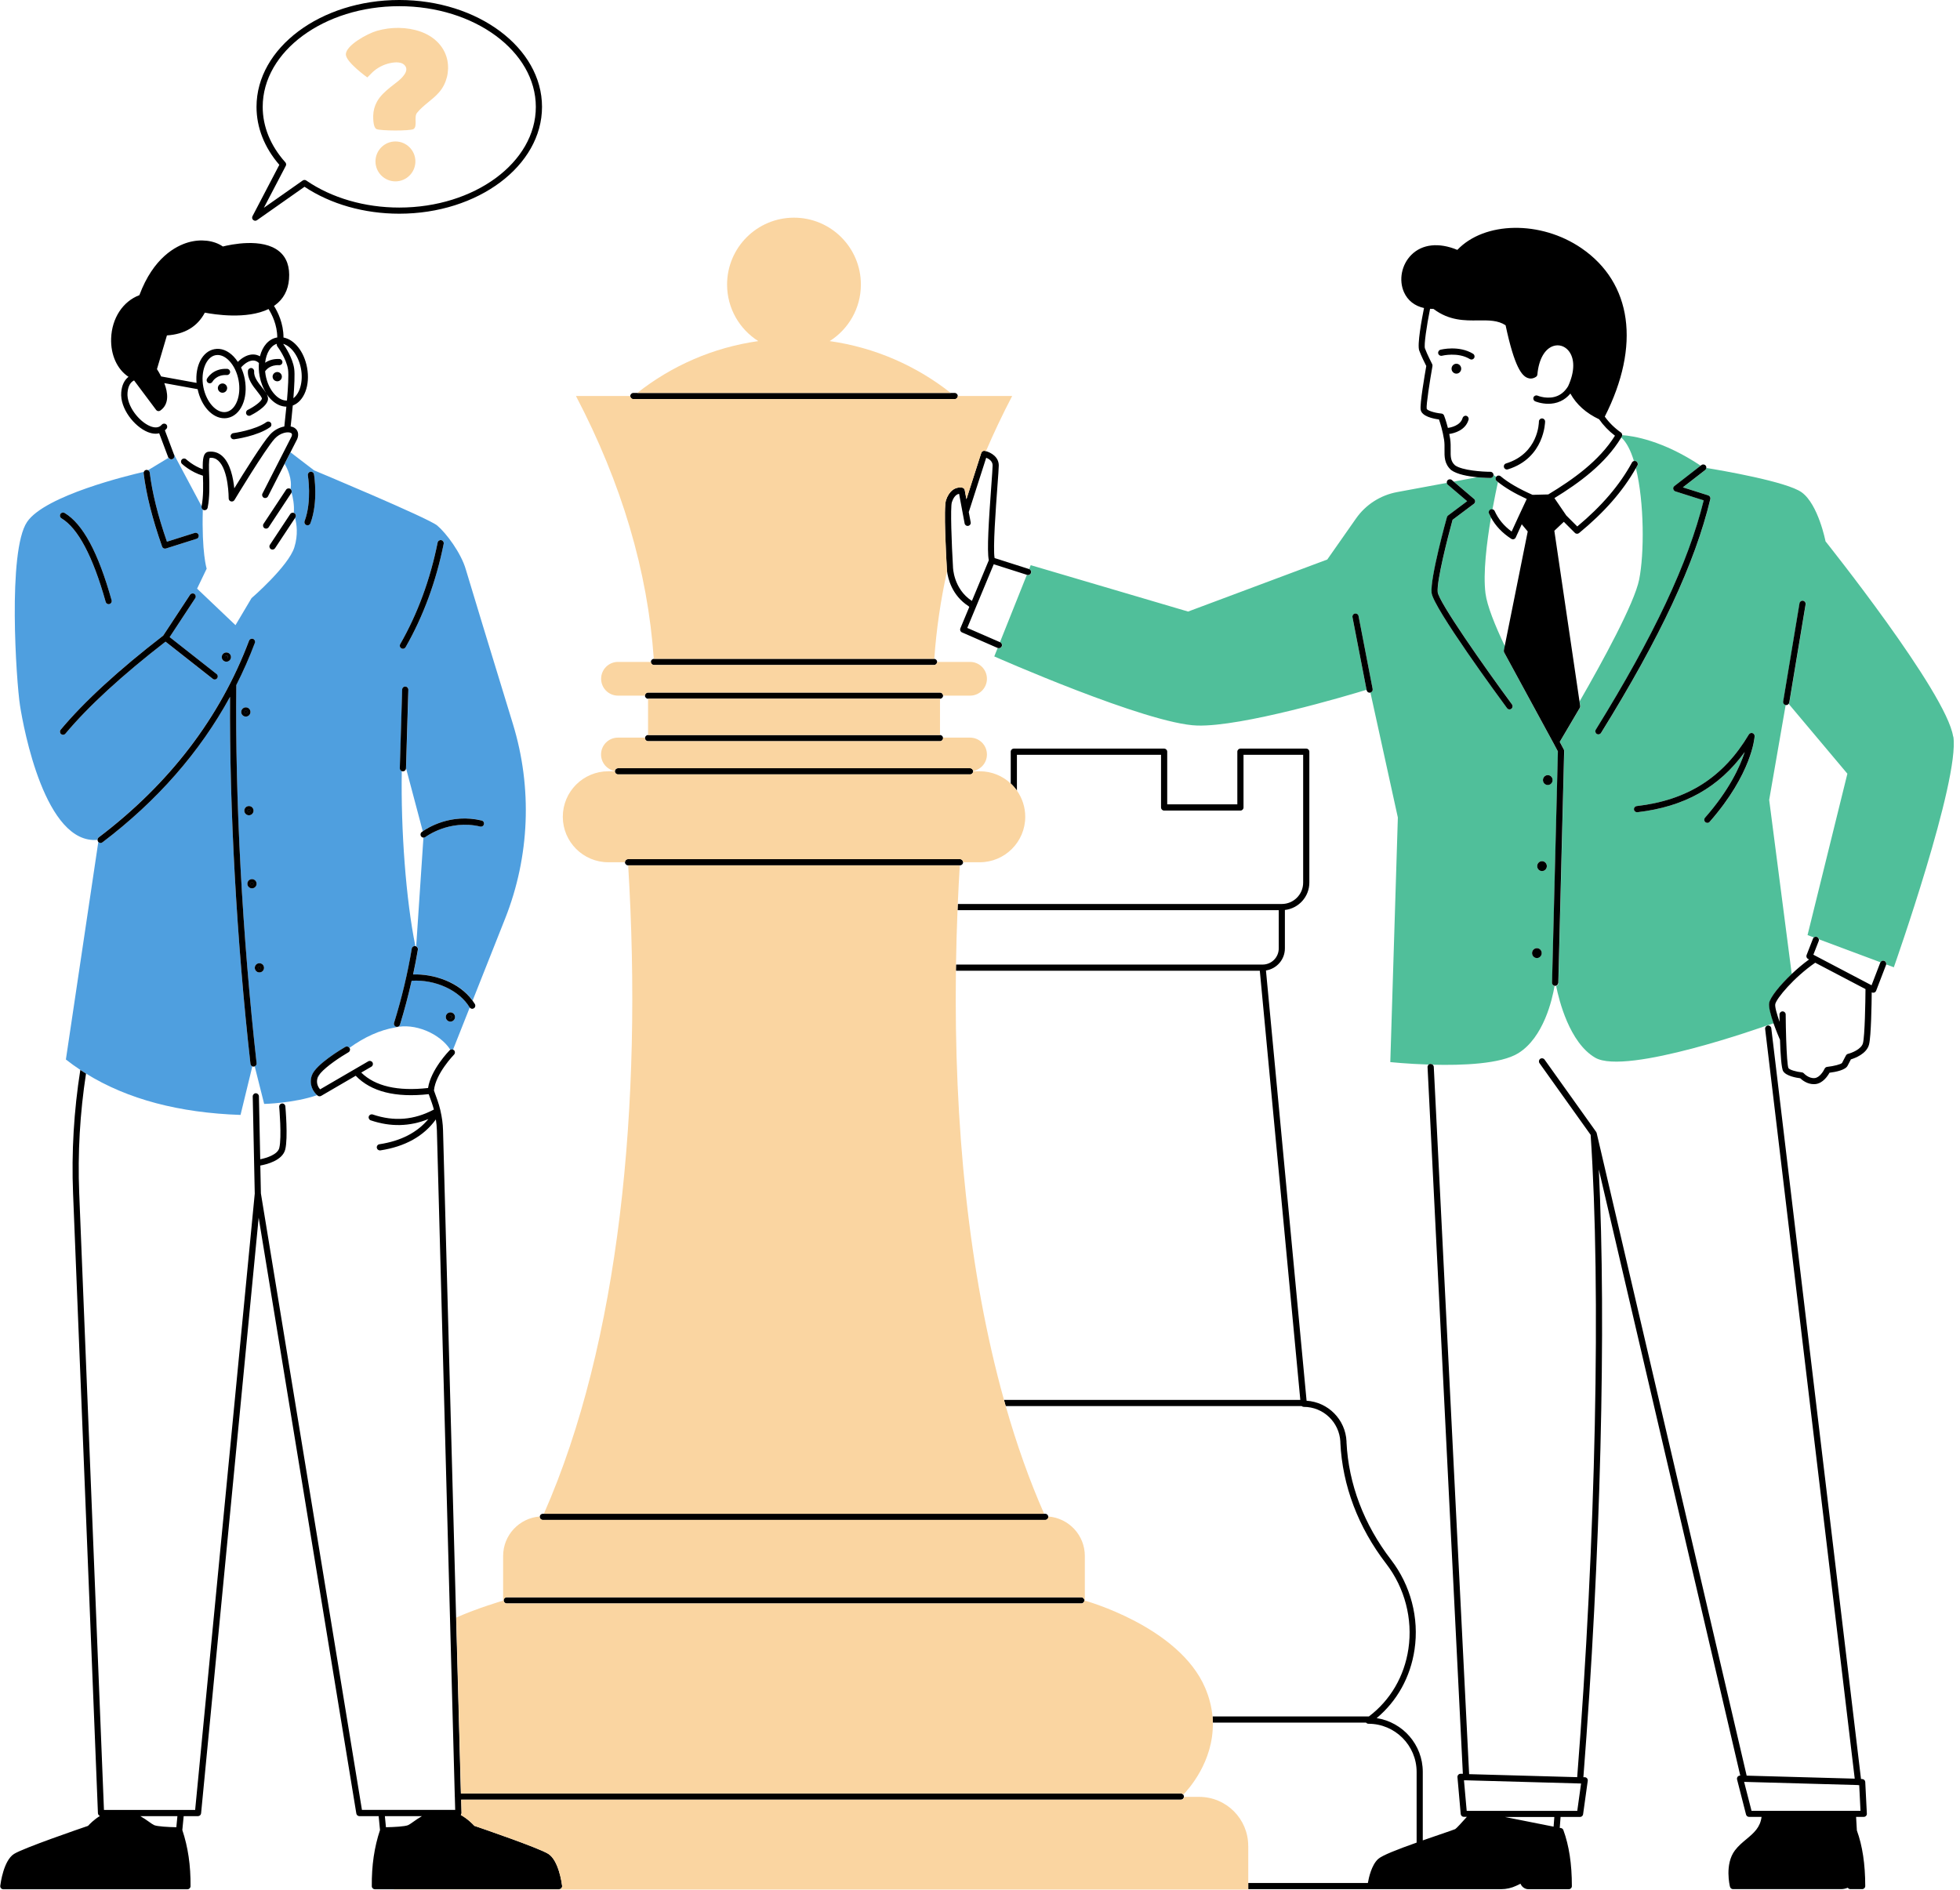
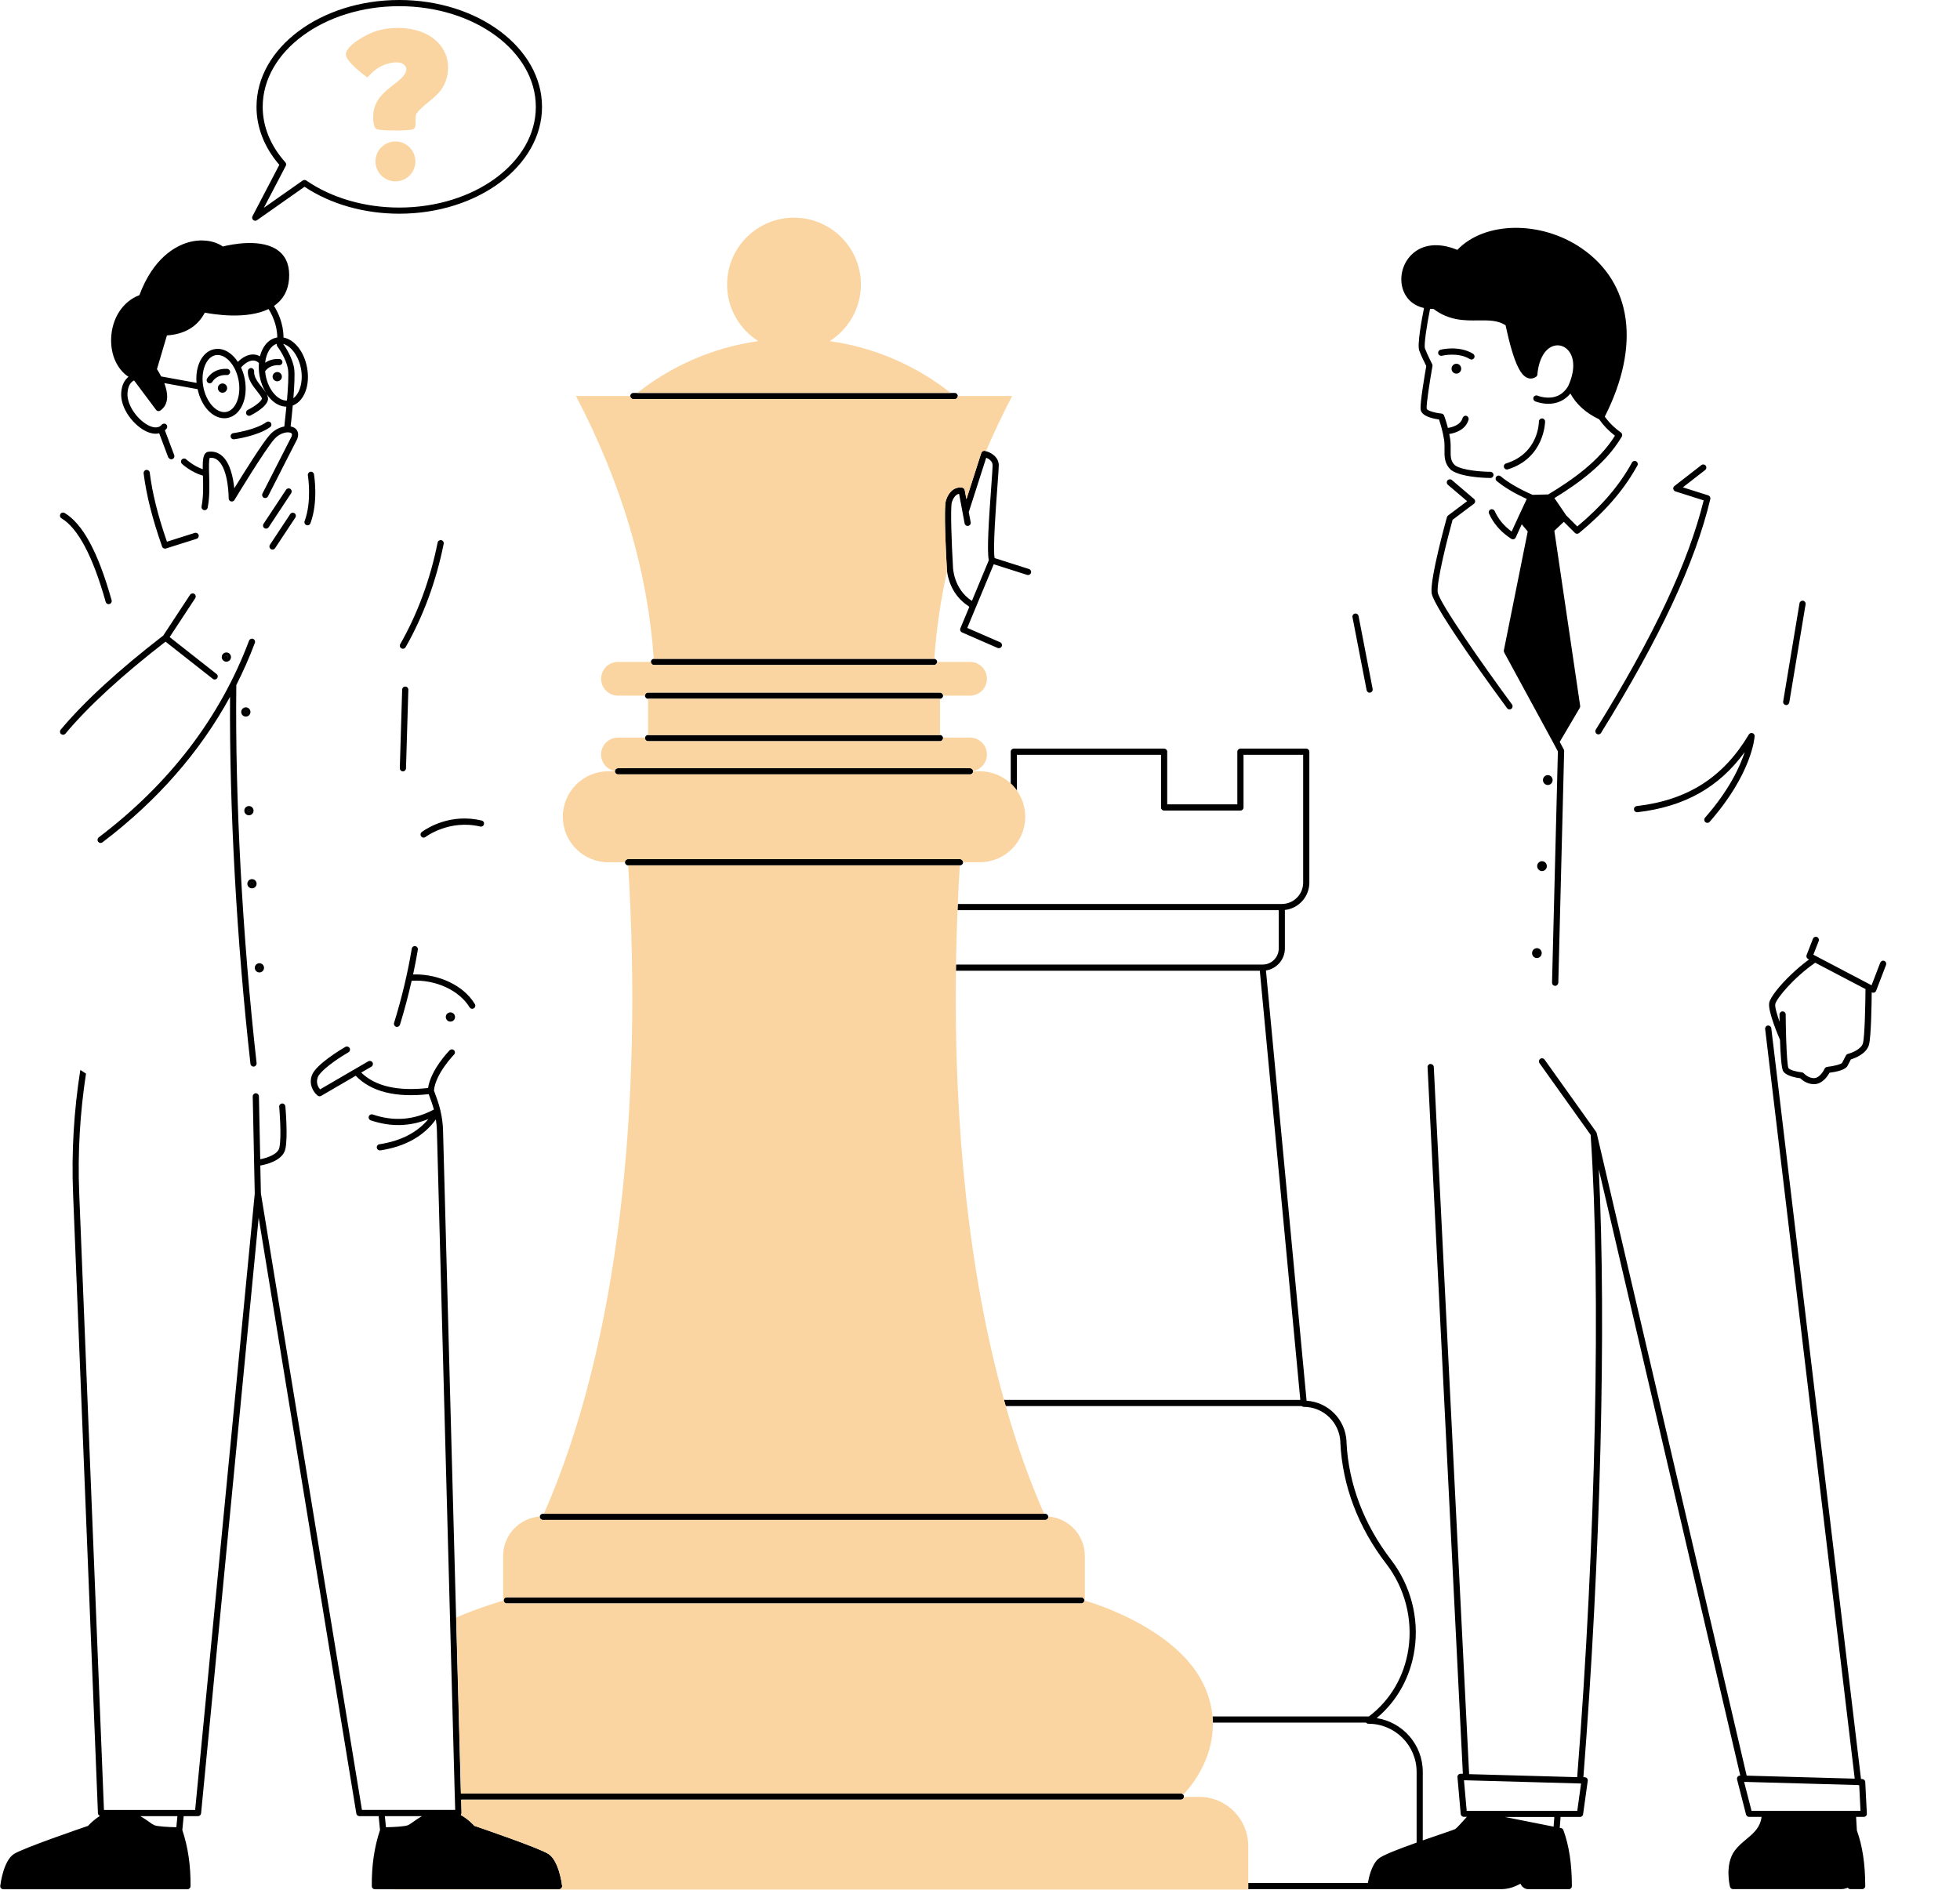
<svg xmlns="http://www.w3.org/2000/svg" data-name="Layer 1" height="458" preserveAspectRatio="xMidYMid meet" version="1.0" viewBox="-0.0 0.0 475.1 458.2" width="475" zoomAndPan="magnify">
  <g id="change1_1">
-     <path d="M77.69,260.23l-.72,1.19s.02-.09.04-.14c.11-.31.35-.67.69-1.05ZM61.04,213.91c.21,0,.38.17.38.38s-.17.38-.38.38-.38-.17-.38-.38.17-.38.38-.38ZM61.04,213.92c-.21,0-.37.17-.37.37s.17.37.37.37.37-.17.37-.37-.17-.37-.37-.37ZM23.61,203.65c-12.72,1.2-17.93-26.93-18.82-32.62-.89-5.73-3.05-37.42,1.72-44.47,4.34-6.42,24.7-11.32,28.3-12.14-.04.11-.06.23-.05.35.65,5.24,2.12,11.05,4.48,17.76.11.31.4.5.71.5.07,0,.15-.01.23-.03l7.43-2.35c.4-.12.61-.55.49-.94-.13-.4-.55-.61-.94-.49l-6.74,2.13c-2.19-6.31-3.56-11.8-4.17-16.76-.03-.26-.2-.46-.42-.57l4.97-3.01c.13.24.38.39.65.39.09,0,.18-.02.26-.05.39-.15.58-.58.44-.97l-.06-.16.04-.02,6.72,12.6s0,.03,0,.04c-.06.28.06.55.27.72-.3,10.43.93,14.34.93,14.34l-2.32,4.83,9.31,8.86,3.88-6.54s8.96-7.75,10.39-12.33c.97-3.1.55-5.72.18-7.1l.09-.14c.23-.35.13-.81-.21-1.04-.06-.04-.13-.06-.2-.08.2-1.85-.24-3.86-.54-4.94.11-.3.02-.64-.24-.84.42-2.48-.74-4.92-1.43-6.1l1.43-2.8,5.7,4.37s27.7,11.56,29.86,13.38c2.16,1.81,5.78,6.64,6.93,10.64.64,2.24,6.44,21.2,11.42,37.47,4.75,15.5,4.08,32.15-1.89,47.21l-7.87,19.85c-3.24-4.46-9.4-6.51-14.42-6.32.43-2.01.83-4.02,1.16-6.02.06-.34-.13-.65-.43-.79l1.76-26.38s.03.01.05.01c.16,0,.32-.05.46-.16.06-.04,5.73-4.32,13.27-2.53.4.1.81-.15.9-.56.1-.4-.15-.81-.56-.9-7.45-1.78-13.06,1.76-14.28,2.62l-4.05-15.25s0-.01,0-.02l.57-19.06c.01-.41-.31-.76-.73-.77-.42-.02-.76.31-.77.73l-.57,19.06c0,.32.18.59.46.71-.25,14.22,1,31.18,3.29,42.43-.41-.07-.79.21-.86.62-.99,5.97-2.44,12.02-4.29,18-.12.4.1.82.49.94.07.02.15.03.22.03.32,0,.62-.21.72-.53,1.09-3.53,2.03-7.1,2.83-10.65,5.7-.37,11.55,2.29,14.04,6.43.01.02.03.03.04.04l-4.05,10.22c-.21-.08-.45-.05-.65.06-2.54-3.99-8.73-6.58-13.38-5.42-3.69.61-7.49,2.34-11.08,4.94-.22-.31-.64-.41-.98-.22-.73.42-7.19,4.22-8.13,6.92-.78,2.25.41,4.03,1.27,4.77-5.68,1.98-12.85,2.13-12.85,2.13l-2.3-9.14c.3-.13.49-.43.46-.76-3.45-30.74-5.24-64.15-4.92-91.69,1.68-3.32,3.18-6.72,4.5-10.23.15-.39-.05-.82-.44-.97-.39-.15-.82.05-.97.44-7.02,18.65-19.29,34.7-36.45,47.7-.2.15-.29.38-.28.61ZM108.03,246.6c0,.62.5,1.12,1.12,1.12s1.12-.5,1.12-1.12-.5-1.12-1.12-1.12-1.12.5-1.12,1.12ZM97.27,157.21c.12.07.25.1.37.1.26,0,.51-.14.65-.38,4.29-7.52,7.4-15.96,9.23-25.07.08-.41-.18-.8-.59-.88-.4-.08-.8.18-.88.59-1.8,8.95-4.85,17.24-9.07,24.62-.21.36-.08.82.28,1.02ZM74.25,127.33c.09.03.18.05.26.05.3,0,.59-.19.7-.49,1.95-5.21.91-11.62.86-11.89-.07-.41-.45-.68-.86-.61-.41.07-.68.46-.62.86.01.06,1.02,6.28-.79,11.11-.15.39.05.82.44.97ZM59.55,173.76c.62,0,1.12-.5,1.12-1.12s-.5-1.12-1.12-1.12-1.12.5-1.12,1.12.5,1.12,1.12,1.12ZM60.3,197.69c.62,0,1.12-.5,1.12-1.12s-.5-1.12-1.12-1.12-1.12.5-1.12,1.12.5,1.12,1.12,1.12ZM62.84,233.56c-.62,0-1.12.5-1.12,1.12s.5,1.12,1.12,1.12,1.12-.5,1.12-1.12-.5-1.12-1.12-1.12ZM61.04,213.17c-.62,0-1.12.5-1.12,1.12s.5,1.12,1.12,1.12,1.12-.5,1.12-1.12-.5-1.12-1.12-1.12ZM53.71,159.33c0,.62.5,1.12,1.12,1.12s1.12-.5,1.12-1.12-.5-1.12-1.12-1.12-1.12.5-1.12,1.12ZM14.85,125.68c4.01,2.4,7.62,9.22,10.72,20.27.09.33.39.55.72.55.07,0,.14,0,.2-.03.4-.11.63-.53.52-.92-3.25-11.6-6.98-18.52-11.39-21.16-.36-.21-.82-.1-1.03.26s-.1.82.26,1.03ZM40.07,155.6l11.45,9.01c.14.11.3.16.46.16.22,0,.44-.1.59-.29.26-.33.2-.8-.13-1.05l-11.37-8.95,6.2-9.43c.23-.35.13-.81-.21-1.04-.35-.22-.81-.13-1.04.21l-6.51,9.9c-10.83,8.36-19.2,16.04-24.86,22.82-.27.32-.22.79.09,1.06.14.12.31.17.48.17.21,0,.43-.09.58-.27,5.53-6.62,13.7-14.12,24.27-22.31ZM59.55,173.01c-.21,0-.38-.17-.38-.38s.17-.38.38-.38.38.17.38.38-.17.38-.38.38ZM59.55,173.01c.21,0,.37-.17.37-.37s-.17-.37-.37-.37-.37.17-.37.37.17.37.37.37ZM54.46,159.33c0-.21.17-.38.38-.38s.38.17.38.38-.17.38-.38.38-.38-.17-.38-.38ZM54.46,159.33c0,.21.17.37.37.37s.37-.17.37-.37-.17-.37-.37-.37-.37.17-.37.37ZM60.3,196.95c-.21,0-.38-.17-.38-.38s.17-.38.38-.38.38.17.38.38-.17.38-.38.38ZM60.3,196.94c.21,0,.37-.17.37-.37s-.17-.37-.37-.37-.37.17-.37.37.17.37.37.37ZM108.78,246.6c0-.21.17-.38.38-.38s.38.17.38.38-.17.38-.38.38-.38-.17-.38-.38ZM108.78,246.6c0,.21.17.37.37.37s.37-.17.37-.37-.17-.37-.37-.37-.37.17-.37.37ZM58.26,270.36l2.87-11.8c-.24-.1-.43-.33-.46-.61-3.34-29.74-5.12-61.96-4.95-88.99-7.34,13.42-17.69,25.24-30.92,35.27-.14.1-.29.15-.45.15-.21,0-.42-.1-.56-.27l-7.87,52.8c1.13.89,2.3,1.72,3.5,2.52.46.3.92.6,1.38.89,10.1,6.27,22.66,9.52,37.46,10.03ZM62.46,234.69c0-.21.17-.38.38-.38s.38.17.38.38-.17.38-.38.38-.38-.17-.38-.38ZM62.47,234.69c0,.21.17.37.37.37s.37-.17.37-.37-.17-.37-.37-.37-.37.17-.37.37Z" fill="#4f9fdf" />
-   </g>
+     </g>
  <g id="change2_1">
-     <path d="M376.26,238.36l1.42-56.1-1.08-2.03s0,0,0,0l-11.94-21.96c-.08-.15-.11-.33-.08-.51l.22-1.09c-2.41-5.07-4.31-9.82-4.69-12.78-.63-4.89.31-12.4,1.33-18.39-.16-.3-.32-.61-.46-.93-.17-.38,0-.82.38-.99.14-.06.29-.07.43-.04.55-3,1.07-5.43,1.34-6.64-.1-.08-.2-.15-.29-.23-.31-.26-.35-.71-.11-1.02l-.66-.47c-.01.4-.34.72-.74.72-.13,0-1.52,0-3.25-.18l-5.67,1.05,4.95,4.22c.17.15.27.37.26.59,0,.23-.12.44-.3.58l-5.17,3.88c-1.16,4.2-3.89,14.85-3.61,17.54.25,2.39,11.18,17.98,18.02,27.24.25.33.17.8-.16,1.05-.13.1-.29.15-.44.15-.23,0-.46-.11-.6-.3-1.83-2.49-17.92-24.39-18.3-27.97-.38-3.59,3.56-17.75,3.72-18.35.04-.16.14-.3.27-.4l4.63-3.47-4.67-3.98c-.15-.12-.23-.29-.25-.47l-12.08,2.24c-4.03.75-7.61,3.04-9.96,6.4l-6.97,9.95-33.75,12.62-38.15-11.25-.38.96c.38.13.6.55.47.93-.12.39-.54.61-.94.49l-.09-.03-6.52,16.33.07.03c.38.17.55.61.39.99-.12.28-.4.45-.69.45-.1,0-.2-.02-.3-.06h-.03s-.82,2.04-.82,2.04c0,0,37.08,16.4,49.19,16.76,10.96.33,36.37-7.24,41.07-8.67l-3.41-17.6c-.08-.41.19-.8.59-.88.4-.08.8.19.88.59l3.42,17.7c.08.39-.17.75-.54.86l6.65,30.3-1.83,59.31s4.09.43,9.39.6c.11-.07.23-.13.37-.13.18-.01.35.05.49.16,7.31.19,16.56-.17,20.78-2.79,6.16-3.82,8.24-13.06,8.79-16.28-.34-.08-.59-.37-.58-.73ZM372.57,232.3c-.64,0-1.17-.54-1.17-1.2s.52-1.2,1.17-1.2,1.17.54,1.17,1.2-.52,1.2-1.17,1.2ZM373.81,211.22c-.64,0-1.17-.54-1.17-1.2s.52-1.2,1.17-1.2,1.17.54,1.17,1.2-.52,1.2-1.17,1.2ZM375.21,190.34c-.64,0-1.17-.54-1.17-1.2s.52-1.2,1.17-1.2,1.17.54,1.17,1.2-.52,1.2-1.17,1.2ZM473.49,178.6c-1.59-10.61-30.94-47.33-30.94-47.33,0,0-1.74-8.96-5.78-11.89-3.57-2.59-19.48-5.32-23.1-5.91-.02.19-.12.37-.28.5l-5.41,4.2,6.16,1.95c.38.12.59.51.5.89-3.72,15.51-12.14,33.53-26.5,56.71-.14.23-.39.35-.64.35-.13,0-.27-.04-.39-.11-.35-.22-.46-.68-.24-1.03,14.07-22.7,22.4-40.4,26.16-55.6l-6.85-2.17c-.27-.08-.46-.31-.51-.58s.06-.55.28-.72l6.35-4.93c-9.26-6.17-16.46-7.24-19.03-7.41,0,.12-.03.24-.09.35-.04.08-.09.15-.14.22,1.27,1.14,2.28,3.16,3.06,5.71.18-.05.39-.04.57.06.36.2.5.65.3,1.02-.12.22-.26.44-.39.67,2.05,8.36,2.03,20.74.79,26.96-1.16,5.8-8.92,19.96-14.44,29.56l.16,1.1c.02.17,0,.34-.1.49l-4.85,8.23.98,1.84c.06.11.09.24.09.37l-1.42,56.3c0,.34-.24.6-.55.69.68,3.42,3.22,13.74,9.46,17.38,7.52,4.39,41.35-7.71,41.35-7.71l1.93-.63c-.68-1.95-1.25-4.02-1.04-5,.29-1.35,2.5-4.16,5.42-6.93l-5.47-42.24,4-23.02c-.39-.09-.64-.45-.58-.85l3.96-23.81c.07-.41.45-.69.86-.62.41.07.68.45.62.86l-3.96,23.81c-.02.14-.09.25-.17.35l14.23,16.93-9.66,39.13,1.57.59c.2-.18.49-.24.76-.14.26.1.42.34.46.59l14.93,5.57c.17-.34.57-.51.93-.37.36.14.54.52.45.89l1.82.68s16.02-45.35,14.43-55.95ZM414.47,199.27c-.15.17-.36.26-.56.26-.18,0-.35-.06-.5-.19-.31-.27-.34-.75-.07-1.06,5.86-6.68,8.47-12.38,9.63-15.93-6.25,8.6-14.62,13.27-26.02,14.6-.41.05-.78-.25-.83-.66-.05-.41.25-.78.66-.83,12.36-1.44,21-6.96,27.2-17.37.18-.3.53-.44.87-.33.33.1.55.42.53.76-.02.36-.65,9.07-10.9,20.75Z" fill="#50bf9a" />
-   </g>
+     </g>
  <g id="change3_1">
    <path d="M152.76,96.03h0c0-.41.34-.75.75-.75h77.9c.41,0,.75.34.75.75h0c0,.41-.34.75-.75.75h-77.9c-.41,0-.75-.34-.75-.75ZM158.51,161.25h67.9c.41,0,.75-.34.75-.75,0,0,0,0,0,0,0-.39-.31-.71-.69-.74-.02,0-.04-.01-.06-.01h-67.9s-.04.01-.06.01c-.39.03-.69.34-.69.74,0,0,0,0,0,0,0,.41.34.75.75.75ZM227.85,169.43c.41,0,.75-.34.75-.75h0c0-.41-.34-.75-.75-.75h-70.78c-.41,0-.75.34-.75.75h0c0,.41.34.75.75.75h70.78ZM157.07,179.73h70.78c.41,0,.75-.34.75-.75,0-.04-.02-.08-.02-.12-.06-.35-.35-.63-.73-.63h-70.78c-.37,0-.67.28-.73.63,0,.04-.02.08-.02.12,0,.41.34.75.75.75ZM232.66,209.83h.04c.41,0,.75-.34.75-.75h0c0-.41-.34-.75-.75-.75h-80.48c-.41,0-.75.34-.75.75h0c0,.41.34.75.75.75h80.44ZM131.55,368.56h121.82c.41,0,.75-.34.75-.75,0-.03-.01-.05-.02-.08-.04-.37-.35-.67-.73-.67h-121.82c-.38,0-.69.29-.73.67,0,.03-.02.05-.02.08,0,.41.34.75.75.75ZM122.81,388.81h139.3c.41,0,.75-.34.75-.75s-.34-.75-.75-.75H122.81c-.41,0-.75.34-.75.75s.34.75.75.75ZM149.77,187.78h85.37c.41,0,.75-.34.75-.75,0,0,0,0,0,0,0-.03-.01-.05-.01-.07-.04-.38-.35-.68-.74-.68h-85.37c-.39,0-.7.3-.74.68,0,.03-.01.05-.01.07,0,0,0,0,0,0,0,.41.34.75.75.75ZM135.48,458.11h-44.64c-.41,0-.75-.33-.75-.74-.05-5.03.61-9.49,1.99-13.62l-.33-3.37h-4.67c-.37,0-.68-.27-.74-.63l-23.68-144.49-13.96,144.44c-.04.38-.36.68-.75.68h-3.47l-.33,3.37c1.38,4.13,2.04,8.59,1.99,13.62,0,.41-.34.74-.75.74H.75c-.21,0-.42-.09-.56-.25-.14-.16-.21-.38-.18-.59.08-.62.81-6.12,3.33-7.72,2.22-1.42,16.07-6.17,17.95-6.81.37-.41,1.41-1.49,2.89-2.41-.28-.1-.48-.36-.49-.67l-6.03-150.31c-.4-9.98.2-20.04,1.76-29.91.46.3.92.6,1.38.89-1.47,9.56-2.04,19.3-1.65,28.96l6,149.59h22.11l14.45-149.45-.49-23.57c0-.41.32-.76.73-.77.41,0,.76.32.77.73l.32,15.28c1.58-.31,4.24-1.16,4.62-2.75.63-2.61-.01-9.88-.02-9.96-.04-.41.27-.78.68-.81.41-.04.78.27.81.68.03.31.67,7.59-.02,10.44-.66,2.72-4.57,3.66-6.05,3.92l.14,6.75,24.5,149.5h22.61l-.09-3.17s-.01-.04-.01-.06c0-.02,0-.03,0-.05l-4.34-161.51c-.02-.89-.12-1.77-.25-2.64-2.93,4.06-7.44,6.59-13.47,7.51-.04,0-.08,0-.11,0-.36,0-.68-.27-.74-.64-.06-.41.22-.79.63-.85,5.2-.79,9.18-2.84,11.88-6.11-4.5,1.83-9.19,1.94-13.98.31-.39-.13-.6-.56-.47-.95.13-.39.56-.6.95-.47,5.18,1.76,10.04,1.35,14.83-1.2-.15-.57-.33-1.13-.52-1.69l-.73-2.04c-8.04.9-13.99-.6-17.7-4.46l-8.38,4.88c-.12.07-.25.1-.38.1-.16,0-.32-.05-.45-.15-.05-.04-.11-.09-.16-.14-.86-.74-2.06-2.52-1.27-4.77.94-2.7,7.4-6.49,8.13-6.92.34-.19.75-.09.98.22.01.02.04.03.05.06.21.36.08.82-.27,1.02-2.1,1.21-5.33,3.4-6.78,5.06-.34.39-.58.74-.69,1.05-.02.05-.02.09-.04.14-.39,1.3.2,2.27.62,2.75l11.68-6.8c.36-.21.82-.09,1.03.27.21.36.09.82-.27,1.03l-2.46,1.43c3.39,3.31,8.84,4.57,16.2,3.74.67-4.45,5.04-8.95,5.23-9.15.05-.05.11-.08.16-.11.2-.12.44-.15.65-.06.09.04.17.09.25.16.3.29.3.76.01,1.06-.05.05-4.5,4.64-4.87,8.7l.87,2.44c.27.76.48,1.53.67,2.3.03.08.05.16.05.24.35,1.52.57,3.07.61,4.63l3.17,118.19,1.15,42.66h174.57c.23,0,.42.11.56.27.11.13.19.3.19.48,0,.02-.01.04-.01.06-.03.38-.35.69-.74.69H111.76l.09,3.22c0,.18-.06.35-.18.49,1.68.95,2.88,2.18,3.28,2.63,1.89.64,15.73,5.39,17.95,6.81,2.51,1.61,3.25,7.1,3.33,7.72.03.21-.04.43-.18.59-.14.16-.35.25-.56.25ZM42.97,440.38h-9c.81.46,1.52.96,2.11,1.38.52.37.96.68,1.24.8.77.33,3.47.48,5.38.51l.26-2.69ZM93.26,440.38l.26,2.69c1.91-.03,4.61-.17,5.38-.51.28-.12.73-.44,1.24-.8.59-.42,1.3-.92,2.11-1.38h-9ZM14.85,125.68c4.01,2.4,7.62,9.22,10.72,20.27.09.33.39.55.72.55.07,0,.14,0,.2-.03.4-.11.63-.53.52-.92-3.25-11.6-6.98-18.52-11.39-21.16-.36-.21-.82-.1-1.03.26s-.1.82.26,1.03ZM39.24,132.53c.11.31.4.5.71.5.07,0,.15-.01.23-.03l7.43-2.35c.4-.12.61-.55.49-.94-.13-.4-.55-.61-.94-.49l-6.74,2.13c-2.19-6.31-3.56-11.8-4.17-16.76-.03-.26-.2-.46-.42-.57-.13-.06-.26-.1-.41-.08-.29.04-.51.23-.6.49-.04.11-.06.23-.05.35.65,5.24,2.12,11.05,4.48,17.76ZM74.25,127.33c.09.03.18.05.26.05.3,0,.59-.19.7-.49,1.95-5.21.91-11.62.86-11.89-.07-.41-.45-.68-.86-.61-.41.07-.68.46-.62.86.01.06,1.02,6.28-.79,11.11-.15.39.05.82.44.97ZM97.27,157.21c.12.07.25.1.37.1.26,0,.51-.14.65-.38,4.29-7.52,7.4-15.96,9.23-25.07.08-.41-.18-.8-.59-.88-.4-.08-.8.18-.88.59-1.8,8.95-4.85,17.24-9.07,24.62-.21.36-.08.82.28,1.02ZM97.64,187.04c.4,0,.72-.31.74-.71,0,0,0-.01,0-.02l.57-19.06c.01-.41-.31-.76-.73-.77-.42-.02-.76.31-.77.73l-.57,19.06c0,.32.18.59.46.71.08.03.17.06.27.06,0,0,.02,0,.02,0ZM24.8,204.24c13.23-10.03,23.59-21.85,30.92-35.27-.17,27.03,1.61,59.25,4.95,88.99.03.28.22.51.46.61.09.04.18.06.28.06.03,0,.06,0,.08,0,.08,0,.14-.04.21-.07.3-.13.49-.43.46-.76-3.45-30.74-5.24-64.15-4.92-91.69,1.68-3.32,3.18-6.72,4.5-10.23.15-.39-.05-.82-.44-.97-.39-.15-.82.05-.97.44-7.02,18.65-19.29,34.7-36.45,47.7-.2.15-.29.38-.28.61,0,.15.04.31.14.44,0,.01.02.02.03.03.15.17.35.27.56.27.16,0,.32-.05.45-.15ZM51.53,164.61c.14.11.3.16.46.16.22,0,.44-.1.59-.29.26-.33.2-.8-.13-1.05l-11.37-8.95,6.2-9.43c.23-.35.13-.81-.21-1.04-.35-.22-.81-.13-1.04.21l-6.51,9.9c-10.83,8.36-19.2,16.04-24.86,22.82-.27.32-.22.79.09,1.06.14.12.31.17.48.17.21,0,.43-.09.58-.27,5.53-6.62,13.7-14.12,24.27-22.31l11.45,9.01ZM100.1,236.29c.43-2.01.83-4.02,1.16-6.02.06-.34-.13-.65-.43-.79-.06-.03-.12-.06-.19-.07,0,0,0,0,0,0-.41-.07-.79.21-.86.62-.99,5.97-2.44,12.02-4.29,18-.12.4.1.82.49.94.07.02.15.03.22.03.32,0,.62-.21.72-.53,1.09-3.53,2.03-7.1,2.83-10.65,5.7-.37,11.55,2.29,14.04,6.43.01.02.03.03.04.04.14.2.37.32.6.32.13,0,.26-.03.39-.11.36-.21.47-.67.26-1.03-.18-.3-.37-.58-.58-.86-3.24-4.46-9.4-6.51-14.42-6.32ZM109.15,246.97c.21,0,.37-.17.37-.37s-.17-.37-.37-.37-.37.17-.37.37.17.37.37.37ZM108.03,246.6c0-.62.5-1.12,1.12-1.12s1.12.5,1.12,1.12-.5,1.12-1.12,1.12-1.12-.5-1.12-1.12ZM108.78,246.6c0,.21.17.38.38.38s.38-.17.38-.38-.17-.38-.38-.38-.38.17-.38.38ZM62.84,235.06c.21,0,.37-.17.37-.37s-.17-.37-.37-.37-.37.17-.37.37.17.37.37.37ZM62.84,233.56c.62,0,1.12.5,1.12,1.12s-.5,1.12-1.12,1.12-1.12-.5-1.12-1.12.5-1.12,1.12-1.12ZM62.46,234.69c0,.21.17.38.38.38s.38-.17.38-.38-.17-.38-.38-.38-.38.17-.38.38ZM60.67,214.29c0,.21.17.37.37.37s.37-.17.37-.37-.17-.37-.37-.37-.37.17-.37.37ZM61.04,213.17c.62,0,1.12.5,1.12,1.12s-.5,1.12-1.12,1.12-1.12-.5-1.12-1.12.5-1.12,1.12-1.12ZM61.04,213.91c-.21,0-.38.17-.38.38s.17.38.38.38.38-.17.38-.38-.17-.38-.38-.38ZM60.67,196.57c0-.21-.17-.37-.37-.37s-.37.17-.37.37.17.37.37.37.37-.17.37-.37ZM60.3,197.69c-.62,0-1.12-.5-1.12-1.12s.5-1.12,1.12-1.12,1.12.5,1.12,1.12-.5,1.12-1.12,1.12ZM60.3,196.95c.21,0,.38-.17.38-.38s-.17-.38-.38-.38-.38.17-.38.38.17.38.38.38ZM54.83,159.71c.21,0,.37-.17.37-.37s-.17-.37-.37-.37-.37.17-.37.37.17.37.37.37ZM53.71,159.33c0-.62.5-1.12,1.12-1.12s1.12.5,1.12,1.12-.5,1.12-1.12,1.12-1.12-.5-1.12-1.12ZM54.46,159.33c0,.21.17.38.38.38s.38-.17.38-.38-.17-.38-.38-.38-.38.17-.38.38ZM59.92,172.63c0-.21-.17-.37-.37-.37s-.37.17-.37.37.17.37.37.37.37-.17.37-.37ZM59.55,173.76c-.62,0-1.12-.5-1.12-1.12s.5-1.12,1.12-1.12,1.12.5,1.12,1.12-.5,1.12-1.12,1.12ZM59.55,173.01c.21,0,.38-.17.38-.38s-.17-.38-.38-.38-.38.17-.38.38.17.38.38.38ZM69.3,118.76l-5.46,8.26c-.23.35-.13.81.21,1.04.13.08.27.12.41.12.24,0,.48-.12.63-.34l5.46-8.26c.03-.05.05-.11.07-.16.11-.3.02-.64-.24-.84-.01-.01-.02-.03-.04-.04-.34-.23-.81-.13-1.04.21ZM70.31,124.66l-4.92,7.44c-.23.35-.13.81.21,1.04.13.08.27.12.41.12.24,0,.48-.12.63-.34l4.83-7.3.09-.14c.23-.35.13-.81-.21-1.04-.06-.04-.13-.06-.2-.08-.31-.09-.65,0-.84.29ZM40.79,111.01s-.04-.06-.05-.1l-2.2-5.85c-.27.07-.56.11-.85.11-.6,0-1.25-.14-1.93-.41-3.29-1.35-6.74-5.74-6.42-9.62.14-1.72.75-2.97,1.76-3.77-2.72-1.79-4.34-5.27-4.21-9.3.17-4.91,2.84-8.99,6.85-10.5,3.4-9.12,8.85-11.92,11.81-12.79,3.07-.89,6.26-.51,8.43.99,1.79-.45,9.59-2.17,13.65,1.17,1.83,1.5,2.63,3.78,2.39,6.76-.22,2.7-1.36,4.82-3.4,6.31-.08.06-.17.1-.25.16.93,1.47,2.31,4.24,2.31,7.67,2.63.5,4.98,3.37,5.71,7.27.81,4.32-.7,8.18-3.46,9.22-.19,2.13-.4,4.06-.52,5.08.34.06.66.16.92.33.89.56,1.14,1.59.67,2.74l-1.63,3.19-1.43,2.8-4.02,7.89c-.19.37-.64.51-1.01.33-.37-.19-.52-.64-.33-1.01l7.05-13.82c.25-.62-.01-.79-.11-.85-.69-.43-2.63-.11-3.99,1.38-2.26,2.48-9.67,14.73-9.74,14.86-.17.29-.52.42-.85.33-.33-.09-.55-.39-.55-.73,0-.07.02-6.85-2.53-9.15-.59-.53-1.26-.75-2.05-.69-.27.5-.21,2.6-.16,4.14.07,2.39.17,5.36-.36,7.96-.07.36-.38.6-.73.6-.05,0-.1,0-.15-.01-.12-.02-.23-.09-.32-.16-.21-.17-.33-.44-.27-.72,0-.01,0-.03,0-.04.47-2.38.4-5.16.33-7.43-2.94-.87-5-2.79-5.09-2.88-.3-.29-.31-.76-.02-1.06.29-.3.76-.31,1.06-.02.02.02,1.67,1.56,4.01,2.39-.05-2.46.1-4.05,1.38-4.24,1.3-.15,2.42.21,3.36,1.06,1.96,1.77,2.65,5.37,2.9,7.81,2.25-3.67,6.87-11.06,8.66-13.03,1.02-1.12,2.3-1.75,3.47-1.96.1-.89.3-2.73.5-4.81-1.33-.01-2.67-.65-3.83-1.86-.34-.35-.65-.75-.94-1.17.24.45.37.9.3,1.35-.29,1.77-3.58,3.49-4.24,3.82-.11.05-.22.08-.33.08-.28,0-.54-.15-.67-.42-.18-.37-.03-.82.34-1.01,1.57-.78,3.32-2.06,3.43-2.71.05-.3-.67-1.2-1.14-1.79-1.07-1.34-2.4-3.01-2.24-4.97.03-.41.4-.71.81-.69.41.03.72.4.69.81-.11,1.37.97,2.72,1.92,3.91.38.47.72.91.99,1.34-.74-1.17-1.29-2.55-1.57-4.06-.21-1.12-.26-2.2-.18-3.22-.41-.39-.88-.6-1.4-.6h0c-.92,0-1.97.61-2.93,1.68.4.87.71,1.81.9,2.82.88,4.69-.97,8.83-4.19,9.43-.26.05-.52.07-.78.07-2.87,0-5.58-2.91-6.46-7.05l-8.08-1.47c.87,2.29,1.27,5.07-.96,6.65-.13.09-.28.14-.43.14-.23,0-.45-.1-.6-.3l-5.34-7.14c-.1.05-.21.1-.3.17-.75.52-1.18,1.47-1.29,2.82-.26,3.14,2.79,7,5.49,8.1.86.35,2.04.57,2.81-.35.26-.32.74-.36,1.06-.1.32.27.36.74.1,1.06-.12.15-.26.27-.4.39l2.2,5.86.06.16c.15.39-.05.82-.44.97-.09.03-.18.05-.26.05-.27,0-.51-.15-.65-.39ZM57.79,92.22c-.35-1.89-1.16-3.58-2.28-4.74-.88-.92-1.86-1.4-2.79-1.4-.17,0-.33.01-.49.04-2.32.43-3.69,3.95-2.99,7.68.7,3.73,3.24,6.52,5.56,6.09,2.32-.43,3.69-3.95,2.99-7.68ZM69.52,97.12c.26-3.05.45-6.23.26-7.53-.39-2.68-2.55-5.54-2.57-5.56-.12-.16-.18-.37-.15-.57,0-.03,0-.06,0-.09-1.52.46-2.58,2.29-2.83,4.59.78-.54,1.91-.99,3.48-.91.41.02.73.37.71.79s-.36.72-.79.71c-2.18-.12-3.17,1.12-3.41,1.5.03.31.07.62.13.94.35,1.89,1.16,3.58,2.28,4.74.91.95,1.92,1.43,2.89,1.4ZM68.6,83.37s0,0,0,.01c.58.81,2.29,3.41,2.67,6,.19,1.31.04,4.26-.19,7.18,1.59-1.19,2.41-4.1,1.84-7.16-.57-3.07-2.4-5.5-4.32-6.02ZM65.07,74.93c-5.32,2.59-13.24,1.31-15.46.88-1.79,3.38-4.88,5.24-9.19,5.52l-2.42,8.18c.23.35.62.98,1.02,1.77l8.58,1.56c-.36-4.15,1.42-7.64,4.35-8.18,1.6-.3,3.24.34,4.64,1.79.37.39.71.83,1.02,1.3,1.17-1.16,2.46-1.8,3.69-1.8h0c.6,0,1.16.16,1.67.45.61-2.42,2.08-4.18,4.1-4.56.03,0,.07,0,.1-.01-.01-3.07-1.3-5.6-2.11-6.89ZM56.61,106.52s.07,0,.1,0c.23-.03,5.65-.76,8.72-2.94.34-.24.42-.71.18-1.05-.24-.34-.71-.42-1.05-.18-2.77,1.96-8,2.67-8.05,2.68-.41.05-.7.43-.65.84.05.38.37.65.74.65ZM54.53,93.18c.25.17.41.43.47.72.11.61-.29,1.2-.9,1.31-.07.01-.14.02-.21.02-.53,0-1-.38-1.1-.92-.06-.29,0-.59.18-.84.17-.25.43-.41.72-.47.29-.05.59,0,.84.18ZM54.11,93.81s.02.02.03.04c-.01-.01-.02-.02-.03-.04ZM53.68,94.42s.01,0,.02,0c-.09-.05-.15-.14-.17-.25-.04-.2.1-.4.3-.44.03,0,.07,0,.1,0-.01,0-.02-.01-.03-.01-.02,0-.05,0-.07,0-.21.04-.34.23-.3.44.02.1.08.19.16.24ZM54.26,94.04s0-.01-.01-.02c0,0,0,.01,0,.02.04.2-.1.4-.3.44,0,0-.01,0-.02,0,0,0,.01,0,.02,0,.1-.02.18-.08.24-.16.06-.08.08-.18.06-.28ZM55.02,89.44c-3.49-.18-4.84,2.31-4.89,2.41-.19.36-.05.81.32,1,.11.06.23.09.35.09.27,0,.53-.14.66-.39.04-.07.98-1.75,3.49-1.61.42.01.77-.3.79-.71.02-.41-.3-.77-.71-.79ZM67.8,90.41c.25.17.41.43.47.72.11.61-.29,1.2-.9,1.31-.07.01-.14.02-.21.02-.22,0-.44-.07-.63-.2-.25-.17-.41-.43-.47-.72-.06-.29,0-.59.18-.84.17-.25.43-.41.72-.47.29-.06.59,0,.84.18ZM66.95,91.64s.01,0,.02,0c-.09-.05-.15-.14-.17-.25-.04-.2.1-.4.3-.44.04,0,.07,0,.1,0-.01,0-.02-.01-.04-.01-.02,0-.04,0-.07,0-.21.04-.34.23-.3.44.02.1.08.19.16.24ZM67.53,91.26c-.02-.1-.08-.18-.16-.24,0,0-.02,0-.03,0,.09.05.16.14.18.25.04.2-.1.4-.3.44,0,0-.01,0-.02,0,0,0,.01,0,.02,0,.1-.02.18-.08.24-.16.06-.08.08-.19.06-.28ZM102.06,202.82c.14.18.34.27.54.28.02,0,.03.01.05.01.16,0,.32-.05.46-.16.06-.04,5.73-4.32,13.27-2.53.4.1.81-.15.9-.56.1-.4-.15-.81-.56-.9-7.45-1.78-13.06,1.76-14.28,2.62-.13.09-.23.16-.25.18-.33.25-.39.72-.13,1.05ZM346.78,258c.18-.01.35.05.49.16.17.13.29.32.3.55l8.57,171.49,26.2.73c4.51-57.39,5.79-118.42,3.26-155.75l-12.4-17.38c-.24-.34-.16-.81.17-1.05.34-.24.81-.16,1.05.17l12.52,17.55s.02.04.03.06c.02.03.03.07.05.1.01.03.04.06.04.1l36.37,155.83,26.2.73-21.72-181.79c-.05-.41.25-.78.66-.83.42-.04.78.25.83.66l21.75,182.04.32.02c.38.02.69.33.71.71l.39,7.68c.01.21-.06.41-.21.55-.14.15-.34.23-.54.23h-1.86l.19,3.29c1.36,3.75,2.02,8.16,2.03,13.48,0,.2-.08.39-.22.53s-.33.22-.53.22h-2.85c-.27,0-.5-.14-.64-.35-.52.23-1.08.35-1.65.35h-26.17c-.34,0-.64-.23-.73-.57-.06-.22-1.34-5.45,1.18-8.81.81-1.08,1.82-1.93,2.8-2.74,1.79-1.5,3.35-2.82,3.67-5.4h-3.03c-.34,0-.64-.23-.73-.56l-2.18-8.52c-.06-.22,0-.46.13-.64s.36-.29.59-.29h.06s-34.3-146.99-34.3-146.99c1.84,37.72.44,94.1-3.74,147.38h.31c.22,0,.42.09.57.26.14.16.21.38.18.6l-1.13,8.13c-.05.37-.37.65-.74.65h-4.72l-.2,2.64.32.06c.26.05.47.23.56.48,1.38,3.77,2.06,8.21,2.06,13.59,0,.2-.08.39-.22.53s-.33.22-.53.22h-9.77c-.78,0-1.51-.46-1.85-1.16l-.08-.17-1.03.49c-1.13.54-2.4.83-3.65.83h-61.34v-1.5h29.01c.23-1.33.89-4.32,2.46-5.79.95-.89,4.66-2.34,9.36-4v-17.14c0-6.44-5.24-11.68-11.68-11.68-.23,0-.44-.11-.58-.28h-37.13c-.01-.49-.04-.99-.08-1.5h37.91s0,0,0,0c5.18-3.92,8.58-9.7,9.57-16.38,1.08-7.26-.88-14.79-5.4-20.66-6.77-8.8-10.61-18.94-11.1-29.32v-.24c-.24-4.74-4.13-8.46-8.88-8.46-.19,0-.36-.07-.49-.19h-71.77c-.14-.5-.28-1-.42-1.5h71.85l-9.82-104.06h-73.68c0-.5.02-1,.02-1.5h74.34c2.16,0,3.91-1.75,3.91-3.91v-9.28h-77.88c.02-.5.04-1,.06-1.5h78.56c2.86,0,5.18-2.32,5.18-5.18v-30.99h-14.46v12.77c0,.41-.34.75-.75.75h-18.5c-.41,0-.75-.34-.75-.75v-12.77h-34.94v8.67c-.44-.62-.94-1.2-1.5-1.72v-7.71c0-.41.34-.75.75-.75h36.44c.41,0,.75.34.75.75v12.77h17v-12.77c0-.41.34-.75.75-.75h15.96c.41,0,.75.34.75.75v31.74c0,3.43-2.6,6.27-5.93,6.64v9.32c0,2.71-2,4.95-4.59,5.35l9.85,104.33c5.23.34,9.43,4.55,9.68,9.86v.24c.49,10.07,4.22,19.91,10.8,28.47,4.76,6.19,6.84,14.13,5.69,21.79-.99,6.65-4.23,12.47-9.18,16.6,6.32.97,11.18,6.44,11.18,13.03v16.62c1.37-.48,2.8-.97,4.26-1.47,1.73-.59,3.37-1.15,3.61-1.27.3-.19,1.54-1.52,2.82-2.97h-.74c-.39,0-.71-.3-.75-.68l-.79-8.94c-.02-.21.05-.42.2-.58.15-.16.34-.25.56-.24h.55s-8.56-171.36-8.56-171.36c-.01-.27.13-.51.34-.65.11-.07.23-.13.37-.13ZM451.03,439.09l-.31-6.22h-.28s-.03-.02-.05-.03h-.01l-27.57-.77,1.8,7.02h26.43ZM376.8,440.59h-11.95l11.77,2.34.18-2.34ZM383.29,432.46h-.28l-27.61-.77s0,0,0,0h-.51s.66,7.41.66,7.41h26.81l.92-6.63ZM332.01,167.96s.1,0,.14-.01c.02,0,.04-.02.06-.02.37-.1.61-.47.54-.86l-3.42-17.7c-.08-.41-.48-.67-.88-.59-.41.08-.67.47-.59.88l3.41,17.6.02.1c.07.36.38.61.74.61ZM355.66,121.53l-4.63,3.47c-.13.1-.23.24-.27.4-.17.6-4.1,14.76-3.72,18.35.38,3.58,16.47,25.49,18.3,27.97.15.2.37.3.6.3.15,0,.31-.05.44-.15.33-.25.4-.72.16-1.05-6.83-9.26-17.76-24.85-18.02-27.24-.28-2.69,2.45-13.34,3.61-17.54l5.17-3.88c.18-.14.29-.35.3-.58,0-.23-.09-.45-.26-.59l-4.95-4.22-.43-.37c-.31-.27-.79-.23-1.06.08-.14.17-.19.38-.17.59.02.18.1.35.25.47l4.67,3.98ZM405.65,118.58c.05.27.25.5.51.58l6.85,2.17c-3.76,15.2-12.09,32.89-26.16,55.6-.22.35-.11.81.24,1.03.12.08.26.11.39.11.25,0,.5-.13.64-.35,14.37-23.18,22.79-41.2,26.5-56.71.09-.38-.13-.77-.5-.89l-6.16-1.95,5.41-4.2c.16-.13.26-.31.28-.5.02-.19-.02-.39-.15-.56-.25-.33-.72-.39-1.05-.13l-.19.15-6.35,4.93c-.22.17-.33.45-.28.72ZM365.31,113.84c.07,0,.15-.01.22-.03,8.92-2.76,9.03-11.51,9.03-11.6,0-.41-.33-.75-.75-.75h0c-.41,0-.75.33-.75.75,0,.31-.12,7.74-7.97,10.17-.4.12-.62.54-.5.94.1.32.4.53.72.53ZM377.76,238.4l1.42-56.3c0-.13-.03-.26-.09-.37l-.98-1.84,4.85-8.23c.09-.15.12-.32.1-.49l-.16-1.1-6.1-41.37,2.3-2.17,2.68,2.68c.15.15.34.22.53.22.17,0,.34-.06.48-.17,6.12-5.02,10.62-10.17,13.76-15.71.13-.22.27-.44.39-.67.2-.36.06-.82-.3-1.02-.18-.1-.38-.11-.57-.06-.19.05-.35.18-.45.36-2.98,5.47-7.32,10.55-13.26,15.5l-2.66-2.66-2.88-4.22c6.03-3.7,12.38-8.33,16.2-14.69.04-.07.09-.15.14-.22.06-.11.09-.23.09-.35.01-.25-.09-.49-.31-.65-1.58-1.12-2.88-2.41-3.91-3.85,8.72-17.2,6.62-32.44-5.67-40.85-9.87-6.75-23.48-6.51-30.08.42-4.47-1.85-8.51-1.42-11.14,1.2-2.37,2.36-3.11,6.09-1.8,9.05.9,2.03,2.62,3.36,4.86,3.85-.55,2.73-1.68,8.85-1.16,10.3.47,1.28,1.38,3.12,1.71,3.76-.35,2-1.59,9.19-1.36,10.59.26,1.63,3.05,2.19,4.44,2.37.28.81.89,2.71,1.24,4.94.12.81.11,1.6.1,2.37-.02,1.7-.05,3.45,1.6,4.95,1.43,1.06,4.13,1.53,6.29,1.75,1.73.17,3.13.18,3.25.18.41,0,.73-.32.74-.72,0,0,0-.02,0-.03,0-.41-.34-.75-.75-.75-1.79,0-6.84-.3-8.59-1.58-1.09-.99-1.07-2.16-1.05-3.77.01-.79.02-1.69-.12-2.62-.06-.42-.14-.82-.22-1.2,1.17-.17,3.93-.86,4.68-3.46.11-.4-.12-.81-.51-.93-.4-.12-.81.12-.93.51-.53,1.85-2.85,2.31-3.57,2.41-.44-1.74-.9-2.94-.93-3.01-.1-.26-.35-.45-.63-.47-1.85-.18-3.52-.79-3.58-1.17-.15-.94.78-6.84,1.4-10.34.03-.16,0-.33-.07-.48-.01-.02-1.22-2.36-1.75-3.81-.28-.77.41-5.47,1.24-9.6.27.01.54.03.83.03,3.82,2.87,7.56,2.83,10.87,2.78,2.54-.02,4.73-.05,6.61,1.18,2.18,10.28,3.97,12.22,5.3,12.76.48.19,1.23.31,2.08-.26.19-.13.31-.33.33-.56.32-3.62,1.75-6.2,3.85-6.9,1.3-.43,2.64-.05,3.6,1.01,1.66,1.87,1.66,5.13,0,8.73-.65,1.07-1.47,1.84-2.45,2.29-2.34,1.07-4.9.03-4.95,0-.38-.16-.82.01-.98.39s.01.82.39.98c.08.04,1.43.6,3.19.6.92,0,1.94-.15,2.96-.62.92-.42,1.72-1.05,2.39-1.86,1.47,2.66,3.81,4.75,6.97,6.24,1.03,1.48,2.31,2.82,3.84,3.98-3.83,6.14-10.21,10.64-16.17,14.24l-3.81.1c-3.31-1.46-5.91-2.97-7.73-4.5-.32-.27-.79-.23-1.06.09,0,0,0,.02-.02.03-.24.32-.2.77.11,1.02.09.08.2.15.29.23,1.75,1.41,4.1,2.8,7,4.13l-2.07,4.43s0,0,0,0c0,0,0,0,0,0l-1.59,3.47c-1.88-1.37-3.23-3.01-4.12-4.98-.11-.24-.33-.38-.56-.42-.14-.02-.29-.02-.43.04-.38.17-.55.61-.38.99.14.32.3.63.46.93,1.12,2.07,2.74,3.77,4.93,5.2.12.08.27.12.41.12.07,0,.14,0,.21-.03.21-.06.38-.21.47-.41l1.46-3.2,1.45,1.74-5.57,27.74-.22,1.09c-.03.17,0,.35.08.51l11.94,21.96s0,0,0,0l1.08,2.03-1.42,56.1c0,.36.24.65.58.73.05.01.1.03.15.03h.02c.07,0,.14-.02.2-.04.31-.09.54-.36.55-.69ZM433.02,170.97c.23,0,.43-.11.57-.28.08-.1.15-.21.17-.35l3.96-23.81c.07-.41-.21-.79-.62-.86-.41-.07-.79.21-.86.62l-3.96,23.81c-.07.39.19.76.58.85.01,0,.02.01.04.01.04,0,.08.01.12.01ZM424.84,177.76c-.33-.1-.69.04-.87.33-6.2,10.41-14.84,15.93-27.2,17.37-.41.05-.71.42-.66.83.05.41.42.7.83.66,11.41-1.33,19.77-6,26.02-14.6-1.15,3.55-3.76,9.25-9.63,15.93-.27.31-.24.79.07,1.06.14.12.32.19.5.19.21,0,.42-.09.56-.26,10.25-11.68,10.88-20.38,10.9-20.75.02-.35-.2-.66-.53-.76ZM375.21,187.95c-.64,0-1.17.54-1.17,1.2s.52,1.2,1.17,1.2,1.17-.54,1.17-1.2-.52-1.2-1.17-1.2ZM353.05,88.2c-.64,0-1.17.54-1.17,1.2s.52,1.2,1.17,1.2,1.17-.54,1.17-1.2-.52-1.2-1.17-1.2ZM373.81,208.82c-.64,0-1.17.54-1.17,1.2s.52,1.2,1.17,1.2,1.17-.54,1.17-1.2-.52-1.2-1.17-1.2ZM372.57,229.91c-.64,0-1.17.54-1.17,1.2s.52,1.2,1.17,1.2,1.17-.54,1.17-1.2-.52-1.2-1.17-1.2ZM457.24,233.88s0,.06-.01.08l-2.41,6.28c-.08.2-.24.36-.44.43-.09.03-.17.05-.26.05-.12,0-.24-.03-.35-.09h-.02c-.02,2.6-.14,10.64-.65,12.64-.57,2.26-3.41,3.31-4.4,3.61-.18.33-.49.91-.79,1.52-.52,1.06-2.82,1.52-4.4,1.72-.44.8-1.61,2.56-3.4,2.75-.14.01-.28.02-.41.02-1.59,0-2.81-.98-3.28-1.43-.94-.12-3.38-.53-4.13-1.7-.44-.68-.66-4.14-.78-7.62-.29-.69-.97-2.29-1.57-4.01-.68-1.95-1.25-4.02-1.04-5,.29-1.35,2.5-4.16,5.42-6.93,1.31-1.24,2.75-2.47,4.24-3.55l-.25-.13c-.34-.18-.49-.58-.35-.94l1.54-3.95c.05-.12.12-.21.21-.29.2-.18.49-.24.76-.14.26.1.42.34.46.59.02.12.02.25-.03.38l-1.3,3.33,14.11,7.41,2.11-5.49s.03-.04.04-.06c.17-.34.57-.51.93-.37.36.14.54.52.45.89ZM452.25,239.84l-12.2-6.4c-5.2,3.6-9.37,8.63-9.68,10.02-.14.62.36,2.39,1.04,4.32,0-.67-.01-1.28-.02-1.79,0-.41.33-.75.75-.75h0c.41,0,.75.33.75.75.01,2.01.06,4.1.12,6.01,0,0,0,.01,0,.02.12,3.55.31,6.47.55,6.98.28.43,1.92.89,3.27,1.03.19.02.36.11.48.25,0,.01,1.18,1.29,2.63,1.13,1.17-.12,2.12-1.68,2.39-2.27.11-.24.34-.41.6-.44,1.64-.18,3.37-.63,3.63-.96.47-.95.96-1.83.96-1.83.1-.18.28-.32.48-.37.88-.22,3.25-1.11,3.63-2.61.45-1.79.59-10,.61-13.07ZM357.11,85.79c-3.46-2.11-7.74-1.03-7.92-.98-.4.1-.64.51-.54.91.1.4.51.64.91.54.04-.01,3.86-.96,6.76.81.12.07.26.11.39.11.25,0,.5-.13.64-.36.22-.35.1-.81-.25-1.03ZM238.71,109.33c.08.02.18.05.27.07,1.21.33,3.12,1.37,3.12,3.46,0,.66-.14,2.51-.33,5.07-.39,5.34-1.11,15.02-.68,17.39l8.34,2.66s0,0,.01,0c.38.13.6.55.47.93-.12.39-.54.61-.94.49l-.09-.03-8-2.55-6.42,15.44,7.9,3.44.07.03c.38.17.55.61.39.99-.12.28-.4.45-.69.45-.1,0-.2-.02-.3-.06h-.03s-8.62-3.77-8.62-3.77c-.38-.16-.55-.6-.39-.98l2.16-5.18-.18-.2c-4.04-2.6-4.99-6.69-5.22-8.54-.06-.51-.07-.85-.07-.94-.14-2.42-.8-14.34-.19-16.2.71-2.18,2.17-3.32,3.92-3.06.32.05.57.29.63.6l.41,2.21,3.6-11.23c.12-.36.49-.58.86-.51ZM239.05,111.01l-4.18,13.03s-.04.06-.05.1l.47,2.5c.08.41-.19.8-.6.87-.4.08-.8-.19-.87-.6l-1.34-7.17c-.99.17-1.51,1.31-1.75,2.04-.4,1.23-.05,10.26.27,15.66,0,0,0,.01,0,.02,0,0,0,.01,0,.02,0,.05.08,5.31,4.59,8.23l4.1-9.87c-.5-2.24,0-9.79.6-18.03.18-2.44.32-4.36.32-4.96,0-1.04-.91-1.59-1.55-1.86ZM61.33,53.34c-.26-.23-.33-.6-.17-.91l6.51-12.46c-3.62-4.19-5.53-9.04-5.53-14.06,0-14.29,15.52-25.91,34.61-25.91s34.61,11.62,34.61,25.91-15.52,25.91-34.61,25.91c-8.5,0-16.63-2.31-22.97-6.53l-11.52,8.1c-.13.09-.28.14-.43.14-.18,0-.35-.06-.49-.19ZM63.92,50.39l9.42-6.62c.26-.18.6-.18.86,0,6.15,4.23,14.16,6.56,22.55,6.56,18.25,0,33.11-10.95,33.11-24.41S115,1.5,96.75,1.5s-33.11,10.95-33.11,24.41c0,4.8,1.9,9.45,5.49,13.45.21.23.25.57.11.85l-5.32,10.18Z" />
  </g>
  <g id="change4_1">
    <path d="M230.46,95.28h-76.01c8.31-6.56,18.36-11.02,29.34-12.57-4.54-2.87-7.56-7.94-7.56-13.71,0-8.96,7.26-16.22,16.22-16.22s16.22,7.26,16.22,16.22c0,5.77-3.02,10.83-7.56,13.71,10.98,1.55,21.03,6.01,29.34,12.57ZM226.41,159.75s.04,0,.06.01c.49-7.1,1.53-14.21,3.1-21.31-.06-.51-.07-.85-.07-.94-.14-2.42-.8-14.34-.19-16.2.71-2.18,2.17-3.32,3.92-3.06.32.05.57.29.63.6l.41,2.21,3.6-11.23c.12-.36.49-.58.86-.51.08.02.18.05.27.07,1.91-4.46,4.02-8.91,6.35-13.37h-13.18c0,.41-.34.75-.75.75h-77.9c-.41,0-.75-.34-.75-.75h-13.18c11.11,21.24,17.39,42.49,18.87,63.73.02,0,.04-.01.06-.01h67.9ZM302.58,447.6c0-6.57-5.32-11.89-11.89-11.89h-3.65c-.03.38-.35.69-.74.69H111.76l.09,3.22c0,.18-.06.35-.18.49,1.68.95,2.88,2.18,3.28,2.63,1.89.64,15.73,5.39,17.95,6.81,2.51,1.61,3.25,7.1,3.33,7.72.03.21-.04.43-.18.59-.14.16-.35.25-.56.25h-40.01s-.02.05-.02.07h207.13v-10.58ZM111.72,434.89l-1.15-42.66c5.13-2.3,11.36-4.11,11.36-4.11v-10.82c0-5.06,3.91-9.2,8.88-9.58,0,.03-.02.05-.02.08,0,.41.34.75.75.75h121.82c.41,0,.75-.34.75-.75,0-.03-.01-.05-.02-.08,4.97.38,8.88,4.51,8.88,9.58v10.82s22.8,6.25,29.17,21.15c1.04,2.42,1.58,4.75,1.78,6.94.05.51.07,1.01.08,1.5.2,9.48-5.97,16.23-7.16,17.45-.14-.16-.33-.27-.56-.27H111.72ZM122.06,388.06c0,.41.34.75.75.75h139.3c.41,0,.75-.34.75-.75s-.34-.75-.75-.75H122.81c-.41,0-.75.34-.75.75ZM152.22,208.33h80.48c.41,0,.75.34.75.75h0s4.04,0,4.04,0c6.09,0,11.03-4.94,11.03-11.03,0-2.36-.75-4.54-2.01-6.34-.44-.62-.94-1.2-1.5-1.72-1.97-1.84-4.61-2.97-7.51-2.97h-1.6c0,.41-.34.75-.75.75h-85.37c-.41,0-.75-.34-.75-.75h-1.6c-6.09,0-11.03,4.94-11.03,11.03s4.94,11.03,11.03,11.03h4.04c0-.41.34-.75.75-.75ZM227.85,169.43h-70.78v8.8h70.78v-8.8ZM149.77,186.28h85.37c.39,0,.7.3.74.68,1.9-.35,3.35-2.01,3.35-4.01,0-2.26-1.83-4.09-4.09-4.09h-6.57s.02.08.02.12c0,.41-.34.75-.75.75h-70.78c-.41,0-.75-.34-.75-.75,0-.04.02-.08.02-.12h-6.57c-2.26,0-4.09,1.83-4.09,4.09,0,2,1.45,3.66,3.35,4.01.04-.38.35-.68.74-.68ZM157.07,167.93h70.78c.41,0,.75.34.75.75h0s6.54,0,6.54,0c2.26,0,4.09-1.83,4.09-4.09s-1.83-4.09-4.09-4.09h-7.98s0,0,0,0c0,.41-.34.75-.75.75h-67.9c-.41,0-.75-.34-.75-.75,0,0,0,0,0,0h-7.98c-2.26,0-4.09,1.83-4.09,4.09s1.83,4.09,4.09,4.09h6.54c0-.41.34-.75.75-.75ZM253.1,367.06c-3.58-8.12-6.67-16.86-9.31-26.09-.14-.5-.28-1-.42-1.5-8.56-30.7-12.15-66.79-11.66-104.06,0-.5.02-1,.02-1.5.07-4.38.19-8.78.37-13.19.02-.5.04-1,.06-1.5.14-3.12.3-6.25.49-9.38h-80.4c3.55,58.14-2.15,115.74-20.44,157.22h121.28ZM95.82,34.3c-2.67,0-4.84,2.17-4.84,4.84s2.17,4.84,4.84,4.84,4.84-2.17,4.84-4.84-2.17-4.84-4.84-4.84ZM89.01,18.77s1.19-1.19,1.28-1.28c1.16-1.07,2.6-1.82,4.13-2.16,1.25-.28,3.16-.5,3.89.85.28.52.14,1.17-.17,1.67-.83,1.36-2.31,2.29-3.52,3.27-1.25,1.02-2.49,2.11-3.28,3.54-.58,1.05-.89,2.24-.91,3.44-.01.69.02,2.81.77,3.18.72.46,8.37.51,9.03,0,.99-.69.03-2.91.81-3.9,1.53-1.93,3.81-3.17,5.41-5.05,1.79-2.09,2.5-5.01,1.96-7.71-.03-.15-.06-.29-.1-.44-.81-3.17-3.31-5.41-6.33-6.49-3.37-1.2-7.24-1.2-10.66-.21-2.35.68-7.52,3.53-7.52,5.71,0,1.87,5.19,5.58,5.19,5.58Z" fill="#fad5a1" />
  </g>
</svg>